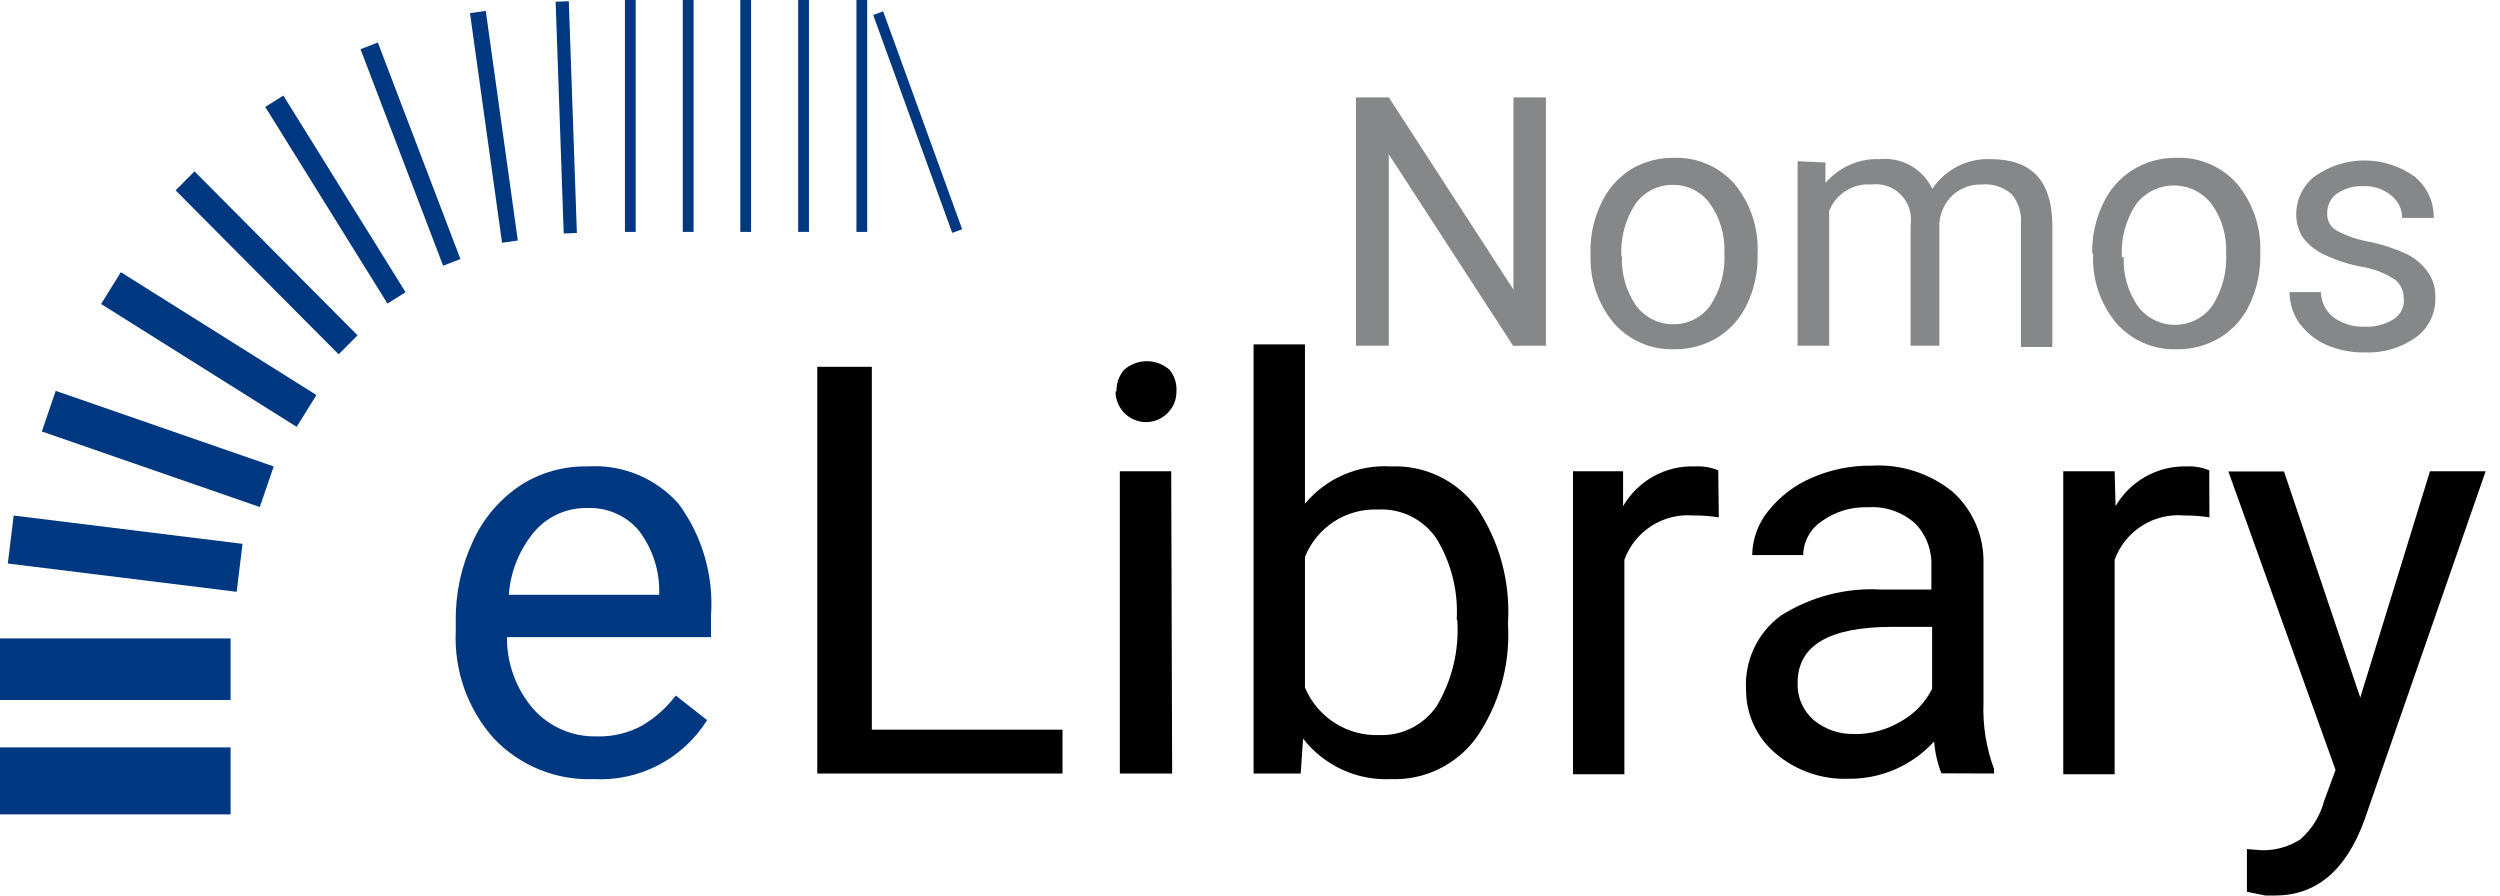
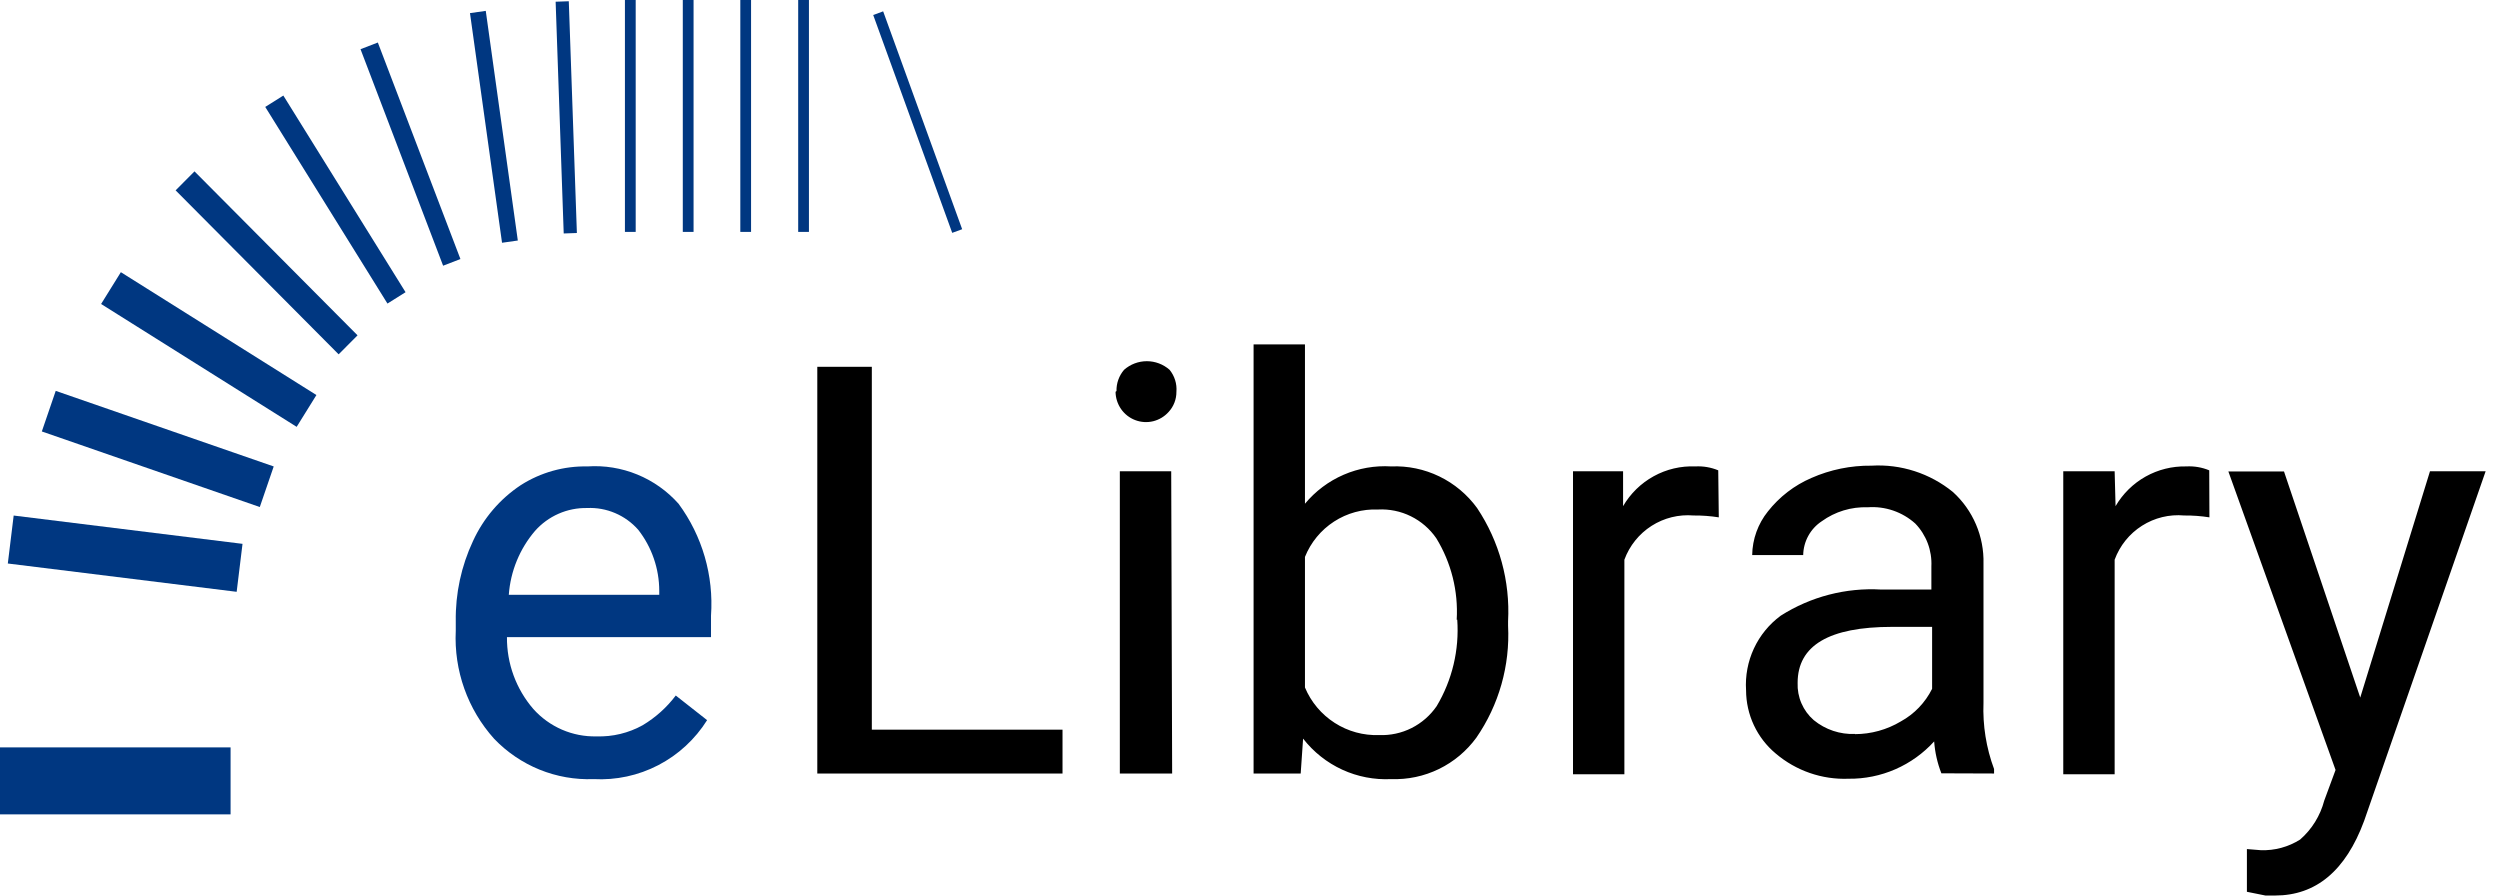
<svg xmlns="http://www.w3.org/2000/svg" width="134" height="48" viewBox="0 0 134 48" fill="none">
  <g clip-path="url(#clip0)">
    <path d="M31.816 41.76C30.827 41.798 29.84 41.625 28.922 41.253C28.004 40.88 27.174 40.317 26.487 39.6C25.066 38.02 24.326 35.938 24.429 33.81V33.3C24.407 31.814 24.723 30.344 25.353 29C25.912 27.778 26.801 26.739 27.919 26C28.985 25.321 30.226 24.974 31.488 25C32.399 24.939 33.312 25.087 34.158 25.434C35.004 25.78 35.76 26.316 36.37 27C37.644 28.727 38.261 30.855 38.11 33V34.15H27.173C27.161 35.563 27.663 36.933 28.585 38C29.011 38.477 29.535 38.855 30.12 39.109C30.705 39.362 31.338 39.486 31.975 39.47C32.839 39.498 33.694 39.291 34.451 38.87C35.137 38.459 35.738 37.92 36.221 37.28L37.901 38.6C37.258 39.624 36.355 40.457 35.286 41.012C34.216 41.568 33.018 41.826 31.816 41.76ZM31.468 27.23C30.942 27.22 30.419 27.324 29.937 27.537C29.454 27.749 29.024 28.064 28.674 28.46C27.855 29.419 27.363 30.618 27.272 31.88H35.336V31.67C35.335 30.485 34.939 29.333 34.212 28.4C33.871 28.011 33.447 27.704 32.972 27.502C32.497 27.299 31.983 27.206 31.468 27.23Z" fill="#003781" />
    <path d="M46.73 39.11H56.951V41.46H43.807V19.66H46.73V39.11ZM62.827 41.46H60.023V25.26H62.777L62.827 41.46ZM59.844 20.96C59.834 20.542 59.98 20.136 60.252 19.82C60.589 19.523 61.022 19.36 61.47 19.36C61.918 19.36 62.35 19.523 62.688 19.82C62.959 20.15 63.091 20.573 63.056 21C63.059 21.401 62.91 21.787 62.638 22.08C62.418 22.326 62.13 22.499 61.811 22.578C61.492 22.656 61.156 22.635 60.849 22.518C60.541 22.402 60.276 22.194 60.088 21.923C59.9 21.652 59.797 21.33 59.794 21L59.844 20.96ZM80.833 33.54C80.941 35.674 80.344 37.784 79.132 39.54C78.609 40.256 77.92 40.833 77.125 41.22C76.329 41.607 75.452 41.792 74.569 41.76C73.666 41.805 72.766 41.632 71.944 41.254C71.123 40.877 70.403 40.306 69.846 39.59L69.717 41.46H67.192V18.46H69.946V27C70.507 26.326 71.217 25.793 72.02 25.446C72.823 25.098 73.696 24.946 74.569 25C75.459 24.963 76.345 25.147 77.148 25.536C77.951 25.925 78.646 26.507 79.172 27.23C80.365 29.019 80.948 31.149 80.833 33.3V33.54ZM78.079 33.22C78.169 31.685 77.787 30.159 76.985 28.85C76.638 28.347 76.169 27.941 75.623 27.672C75.077 27.402 74.471 27.278 73.863 27.31C73.029 27.276 72.206 27.501 71.504 27.956C70.803 28.41 70.259 29.072 69.946 29.85V36.85C70.273 37.63 70.829 38.292 71.54 38.747C72.25 39.203 73.081 39.43 73.923 39.4C74.525 39.423 75.123 39.294 75.661 39.023C76.2 38.752 76.662 38.348 77.005 37.85C77.838 36.454 78.224 34.834 78.108 33.21L78.079 33.22ZM92.127 27.73C91.68 27.659 91.228 27.626 90.775 27.63C89.984 27.563 89.194 27.758 88.524 28.186C87.854 28.614 87.342 29.251 87.067 30V41.5H84.313V25.26H86.997V27.13C87.39 26.454 87.959 25.899 88.642 25.524C89.325 25.148 90.097 24.967 90.875 25C91.293 24.978 91.71 25.049 92.098 25.21L92.127 27.73ZM104.058 41.45C103.844 40.903 103.713 40.326 103.671 39.74C103.09 40.379 102.381 40.888 101.591 41.232C100.801 41.577 99.948 41.75 99.087 41.74C97.663 41.797 96.269 41.315 95.18 40.39C94.684 39.977 94.284 39.459 94.009 38.873C93.734 38.287 93.591 37.648 93.589 37C93.54 36.23 93.684 35.459 94.009 34.76C94.334 34.061 94.829 33.456 95.448 33C97.055 31.979 98.939 31.489 100.837 31.6H103.522V30.36C103.542 29.937 103.476 29.515 103.327 29.119C103.178 28.724 102.95 28.363 102.657 28.06C102.312 27.751 101.909 27.515 101.472 27.365C101.034 27.216 100.572 27.156 100.111 27.19C99.229 27.158 98.362 27.422 97.645 27.94C97.346 28.137 97.098 28.405 96.925 28.721C96.752 29.036 96.658 29.39 96.651 29.75H93.917C93.93 28.897 94.228 28.073 94.762 27.41C95.378 26.628 96.177 26.013 97.089 25.62C98.104 25.172 99.202 24.947 100.31 24.96C101.889 24.866 103.446 25.369 104.675 26.37C105.208 26.853 105.63 27.446 105.913 28.109C106.196 28.772 106.334 29.489 106.315 30.21V37.67C106.268 38.879 106.461 40.086 106.882 41.22V41.46L104.058 41.45ZM99.425 39.35C100.29 39.348 101.138 39.114 101.881 38.67C102.606 38.273 103.192 37.662 103.561 36.92V33.6H101.414C98.033 33.6 96.353 34.6 96.353 36.6C96.338 36.977 96.408 37.353 96.558 37.699C96.708 38.046 96.933 38.353 97.218 38.6C97.842 39.111 98.631 39.374 99.435 39.34L99.425 39.35ZM118.425 27.73C117.978 27.659 117.526 27.626 117.073 27.63C116.279 27.558 115.484 27.752 114.81 28.18C114.136 28.608 113.621 29.248 113.345 30V41.5H110.591V25.26H113.345L113.394 27.13C113.781 26.466 114.337 25.919 115.005 25.544C115.673 25.17 116.428 24.982 117.193 25C117.611 24.978 118.028 25.049 118.415 25.21L118.425 27.73ZM126.509 37.39L130.247 25.26H133.23L126.717 44C125.723 46.69 124.122 48 121.945 48H121.428L120.434 47.8V45.51L121.179 45.57C121.923 45.597 122.657 45.398 123.287 45C123.917 44.45 124.367 43.721 124.58 42.91L125.186 41.27L119.44 25.27H122.422L126.509 37.39Z" fill="black" />
-     <path d="M82.861 18.53H81.101L74.44 8.27V18.53H72.68V5.22H74.44L81.121 15.52V5.22H82.861V18.53ZM85.247 13.53C85.232 12.627 85.426 11.734 85.814 10.92C86.154 10.169 86.703 9.534 87.395 9.09C88.093 8.666 88.896 8.448 89.711 8.46C90.322 8.437 90.93 8.549 91.492 8.789C92.054 9.03 92.556 9.392 92.963 9.85C93.826 10.893 94.269 12.224 94.205 13.58V13.7C94.222 14.595 94.032 15.482 93.649 16.29C93.31 17.028 92.764 17.65 92.078 18.08C91.371 18.512 90.558 18.733 89.731 18.72C89.124 18.739 88.519 18.624 87.961 18.382C87.402 18.14 86.904 17.777 86.5 17.32C85.638 16.284 85.195 14.96 85.257 13.61L85.247 13.53ZM86.937 13.74C86.896 14.679 87.162 15.606 87.693 16.38C87.924 16.691 88.224 16.944 88.569 17.117C88.915 17.291 89.296 17.381 89.682 17.38C90.068 17.386 90.451 17.298 90.797 17.124C91.143 16.95 91.442 16.695 91.67 16.38C92.222 15.541 92.487 14.544 92.426 13.54C92.469 12.601 92.195 11.674 91.65 10.91C91.423 10.595 91.124 10.339 90.778 10.165C90.431 9.991 90.049 9.904 89.662 9.91C89.275 9.906 88.893 9.995 88.547 10.168C88.202 10.342 87.902 10.597 87.673 10.91C87.114 11.754 86.845 12.758 86.908 13.77L86.937 13.74ZM97.844 8.71V9.81C98.203 9.387 98.652 9.052 99.159 8.83C99.665 8.608 100.216 8.505 100.767 8.53C101.341 8.473 101.917 8.596 102.419 8.88C102.92 9.164 103.323 9.597 103.571 10.12C103.915 9.606 104.385 9.19 104.935 8.911C105.486 8.633 106.098 8.502 106.713 8.53C108.871 8.53 109.964 9.67 110.004 11.97V18.6H108.324V12C108.369 11.43 108.194 10.864 107.837 10.42C107.618 10.224 107.361 10.075 107.082 9.984C106.803 9.893 106.508 9.861 106.216 9.89C105.645 9.871 105.089 10.075 104.665 10.46C104.245 10.854 103.989 11.394 103.949 11.97V18.53H102.408V12.05C102.452 11.76 102.429 11.463 102.339 11.183C102.25 10.904 102.096 10.649 101.892 10.439C101.687 10.23 101.437 10.071 101.161 9.975C100.884 9.88 100.59 9.851 100.3 9.89C99.822 9.852 99.345 9.97 98.939 10.226C98.532 10.481 98.219 10.861 98.043 11.31V18.53H96.353V8.64L97.844 8.71ZM112.142 13.56C112.127 12.658 112.321 11.764 112.708 10.95C113.054 10.179 113.622 9.531 114.339 9.09C115.037 8.664 115.84 8.446 116.656 8.46C117.266 8.437 117.874 8.549 118.436 8.789C118.998 9.03 119.5 9.392 119.907 9.85C120.77 10.893 121.213 12.224 121.15 13.58V13.7C121.162 14.595 120.971 15.48 120.593 16.29C120.254 17.028 119.708 17.65 119.022 18.08C118.315 18.512 117.502 18.733 116.676 18.72C116.066 18.741 115.46 18.626 114.899 18.384C114.339 18.142 113.839 17.779 113.434 17.32C112.572 16.284 112.129 14.96 112.191 13.61L112.142 13.56ZM113.832 13.77C113.791 14.709 114.056 15.636 114.588 16.41C114.818 16.722 115.118 16.974 115.463 17.148C115.809 17.322 116.19 17.412 116.576 17.41C116.963 17.414 117.345 17.325 117.69 17.151C118.036 16.978 118.336 16.723 118.565 16.41C119.112 15.569 119.377 14.574 119.32 13.57C119.363 12.63 119.09 11.704 118.545 10.94C118.306 10.629 117.999 10.377 117.649 10.203C117.298 10.03 116.912 9.94 116.521 9.94C116.131 9.94 115.745 10.03 115.394 10.203C115.043 10.377 114.737 10.629 114.498 10.94C113.939 11.784 113.67 12.788 113.733 13.8L113.832 13.77ZM128.835 16.01C128.845 15.804 128.803 15.598 128.713 15.413C128.622 15.227 128.487 15.068 128.318 14.95C127.773 14.609 127.164 14.384 126.529 14.29C125.841 14.155 125.173 13.933 124.54 13.63C124.102 13.42 123.721 13.108 123.427 12.72C123.19 12.34 123.069 11.898 123.079 11.45C123.083 11.063 123.175 10.681 123.347 10.335C123.519 9.989 123.767 9.686 124.073 9.45C124.852 8.897 125.783 8.6 126.737 8.6C127.691 8.6 128.622 8.897 129.402 9.45C129.736 9.715 130.004 10.054 130.185 10.441C130.366 10.828 130.456 11.252 130.446 11.68H128.756C128.755 11.448 128.702 11.22 128.601 11.012C128.499 10.804 128.351 10.622 128.169 10.48C127.757 10.136 127.233 9.958 126.698 9.98C126.186 9.948 125.679 10.089 125.256 10.38C125.092 10.5 124.959 10.658 124.869 10.841C124.779 11.024 124.734 11.226 124.739 11.43C124.728 11.614 124.768 11.797 124.854 11.959C124.94 12.121 125.069 12.257 125.226 12.35C125.767 12.641 126.351 12.844 126.956 12.95C127.663 13.091 128.35 13.316 129.004 13.62C129.468 13.847 129.866 14.192 130.158 14.62C130.423 15.015 130.555 15.484 130.535 15.96C130.546 16.375 130.455 16.785 130.272 17.157C130.088 17.528 129.817 17.849 129.481 18.09C128.683 18.653 127.722 18.934 126.747 18.89C126.029 18.903 125.317 18.76 124.659 18.47C124.09 18.21 123.597 17.808 123.228 17.3C122.898 16.817 122.722 16.245 122.721 15.66H124.401C124.407 15.921 124.472 16.178 124.588 16.411C124.705 16.645 124.872 16.849 125.077 17.01C125.563 17.36 126.151 17.535 126.747 17.51C127.285 17.536 127.818 17.4 128.278 17.12C128.451 17.016 128.594 16.869 128.694 16.694C128.795 16.52 128.851 16.322 128.855 16.12" fill="#868789" />
    <path d="M12.359 40.06H0V43.65H12.359V40.06Z" fill="#003781" />
-     <path d="M12.359 34.22H0V37.52H12.359V34.22Z" fill="#003781" />
    <path d="M0.733 27.633L0.419 30.204L12.685 31.721L12.999 29.15L0.733 27.633Z" fill="#003781" />
    <path d="M2.987 20.951L2.242 23.126L13.925 27.177L14.671 25.002L2.987 20.951Z" fill="#003781" />
    <path d="M6.478 14.589L5.419 16.294L15.901 22.879L16.96 21.174L6.478 14.589Z" fill="#003781" />
    <path d="M10.425 9.185L9.413 10.203L18.151 18.992L19.164 17.974L10.425 9.185Z" fill="#003781" />
    <path d="M15.187 5.122L14.217 5.731L20.768 16.271L21.738 15.662L15.187 5.122Z" fill="#003781" />
    <path d="M20.252 2.279L19.324 2.637L23.751 14.242L24.679 13.884L20.252 2.279Z" fill="#003781" />
    <path d="M26.037 0.583L25.191 0.703L26.909 13.012L27.755 12.892L26.037 0.583Z" fill="#003781" />
    <path d="M30.487 0.067L29.782 0.092L30.215 12.514L30.921 12.489L30.487 0.067Z" fill="#003781" />
    <path d="M34.073 0H33.496V12.43H34.073V0Z" fill="#003781" />
    <path d="M37.175 0H36.598V12.43H37.175V0Z" fill="#003781" />
    <path d="M40.257 0H39.681V12.43H40.257V0Z" fill="#003781" />
    <path d="M43.359 0H42.783V12.43H43.359V0Z" fill="#003781" />
-     <path d="M46.481 0H45.905V12.43H46.481V0Z" fill="#003781" />
    <path d="M47.337 0.608L46.804 0.804L51.039 12.481L51.572 12.286L47.337 0.608Z" fill="#003781" />
  </g>
  <defs>
    <clipPath id="clip0">
      <rect width="133.2" height="48" fill="white" />
    </clipPath>
  </defs>
</svg>